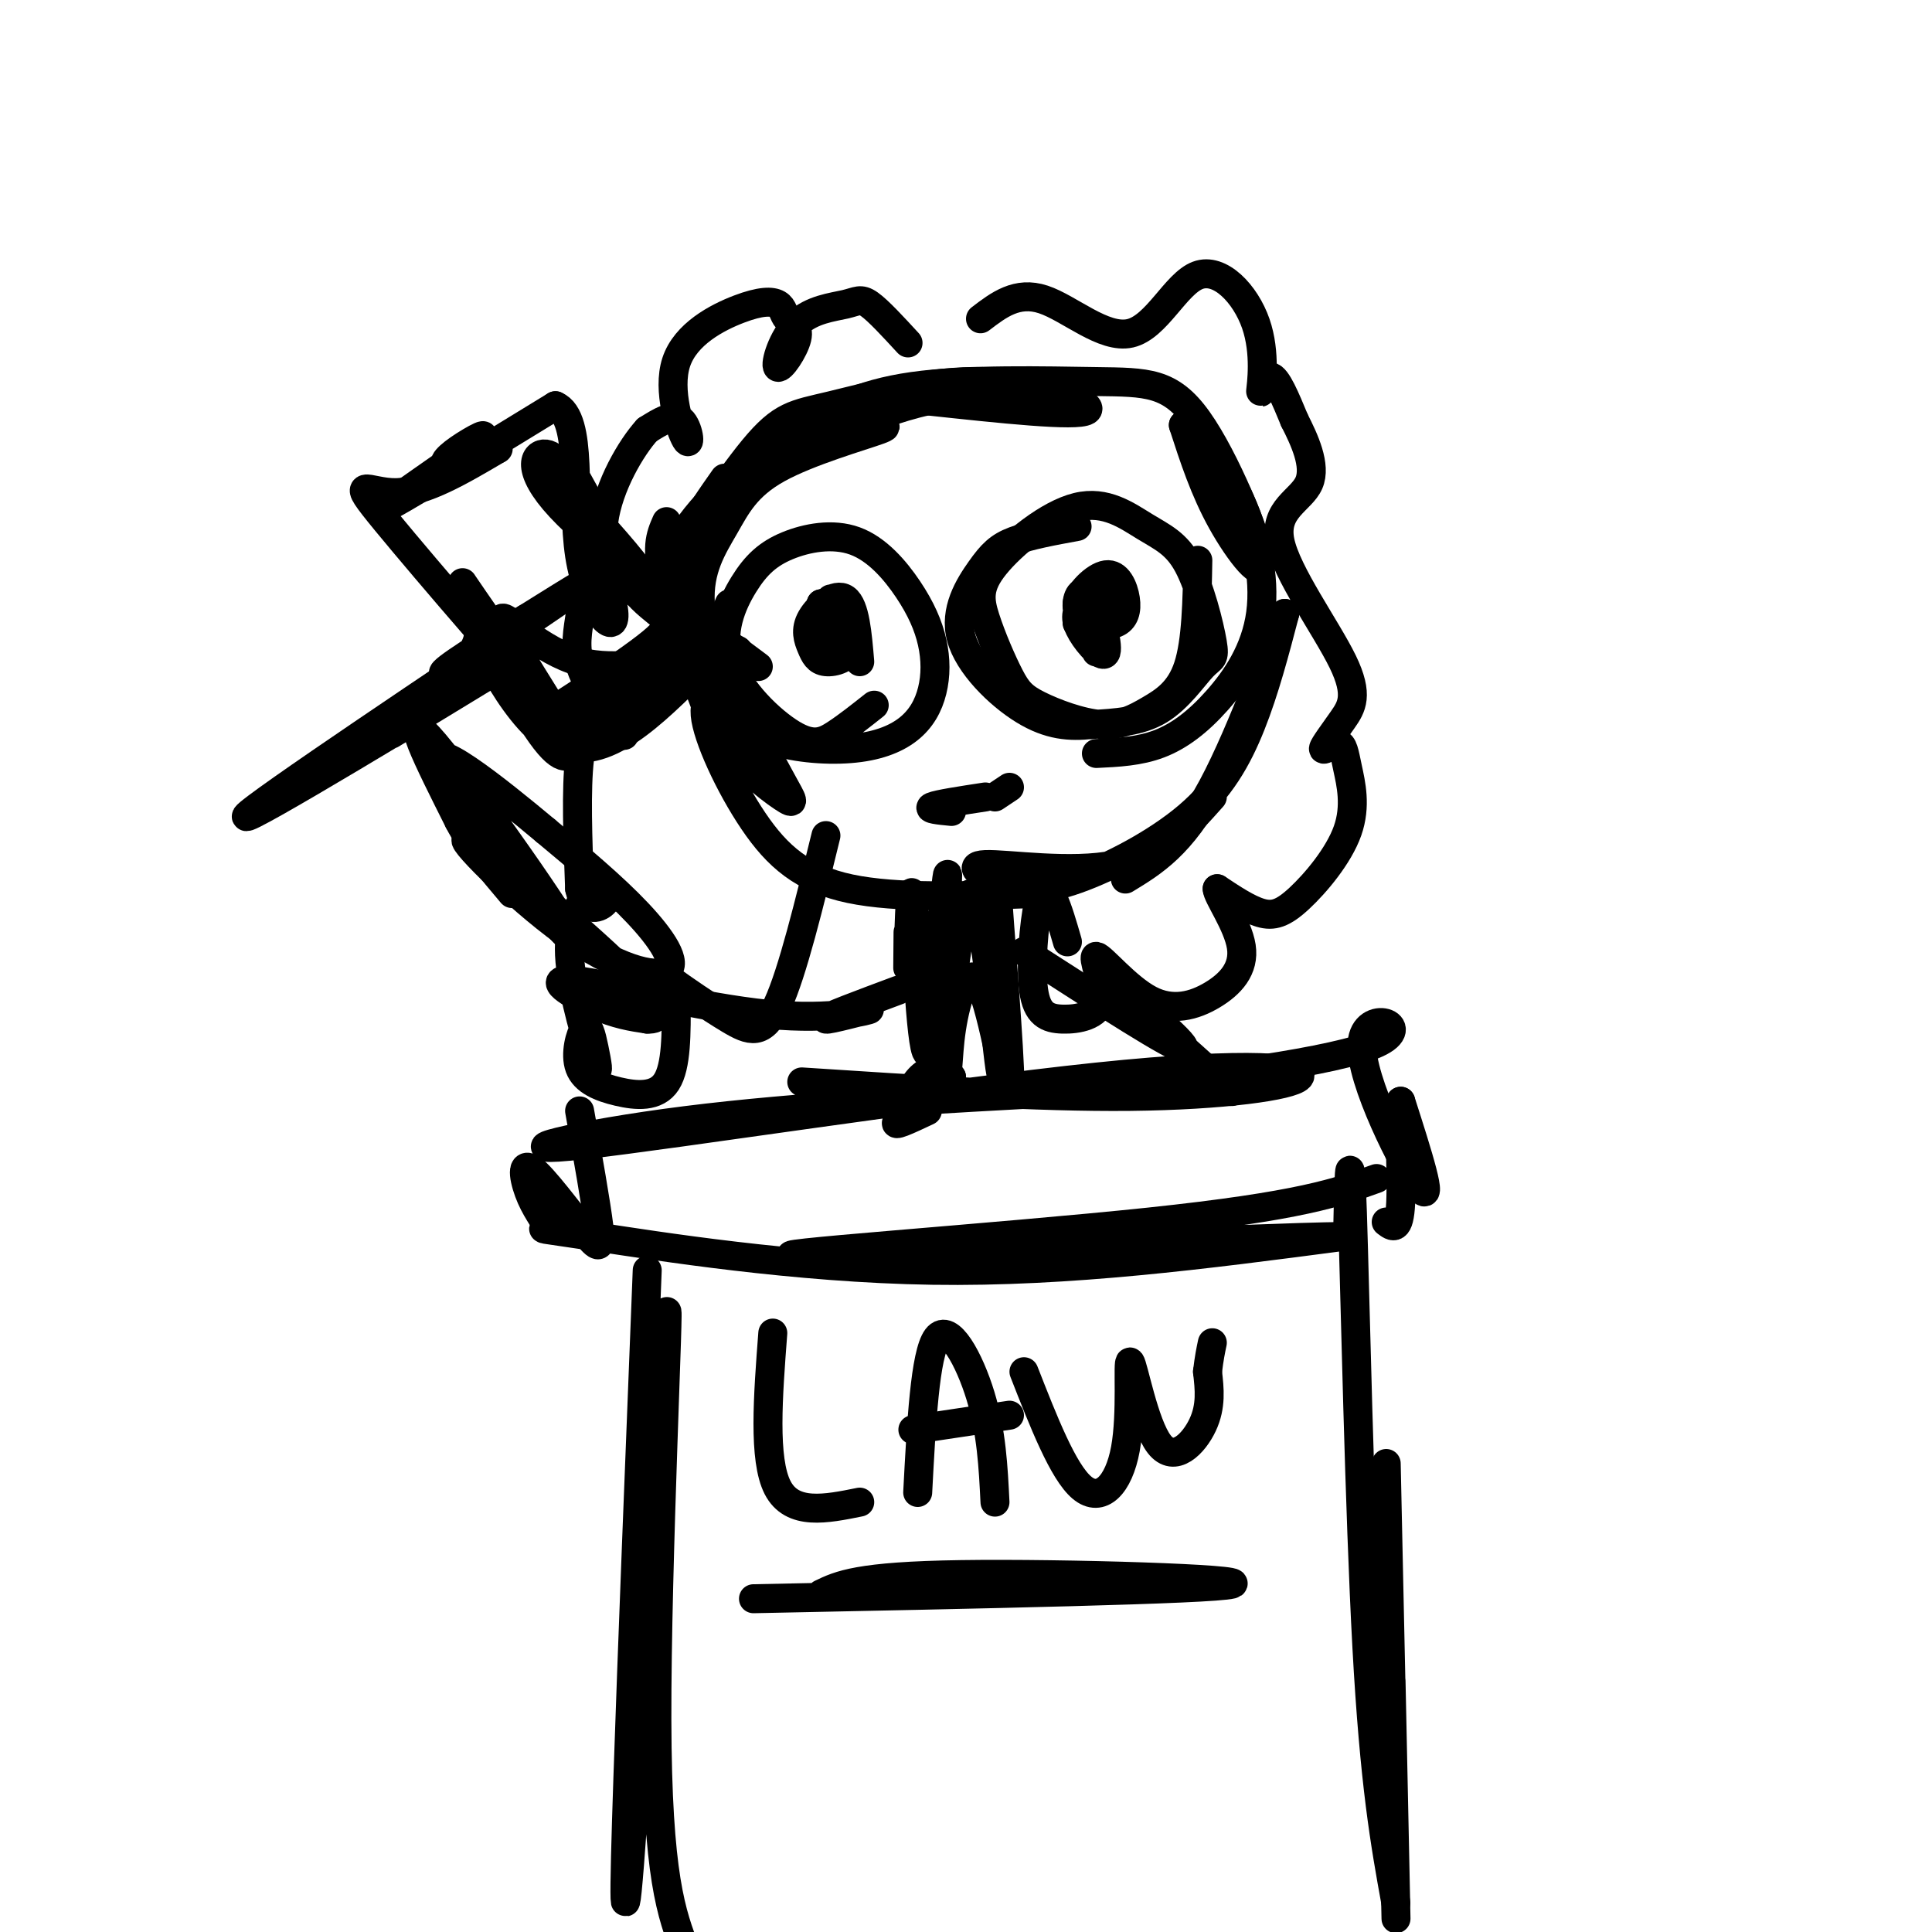
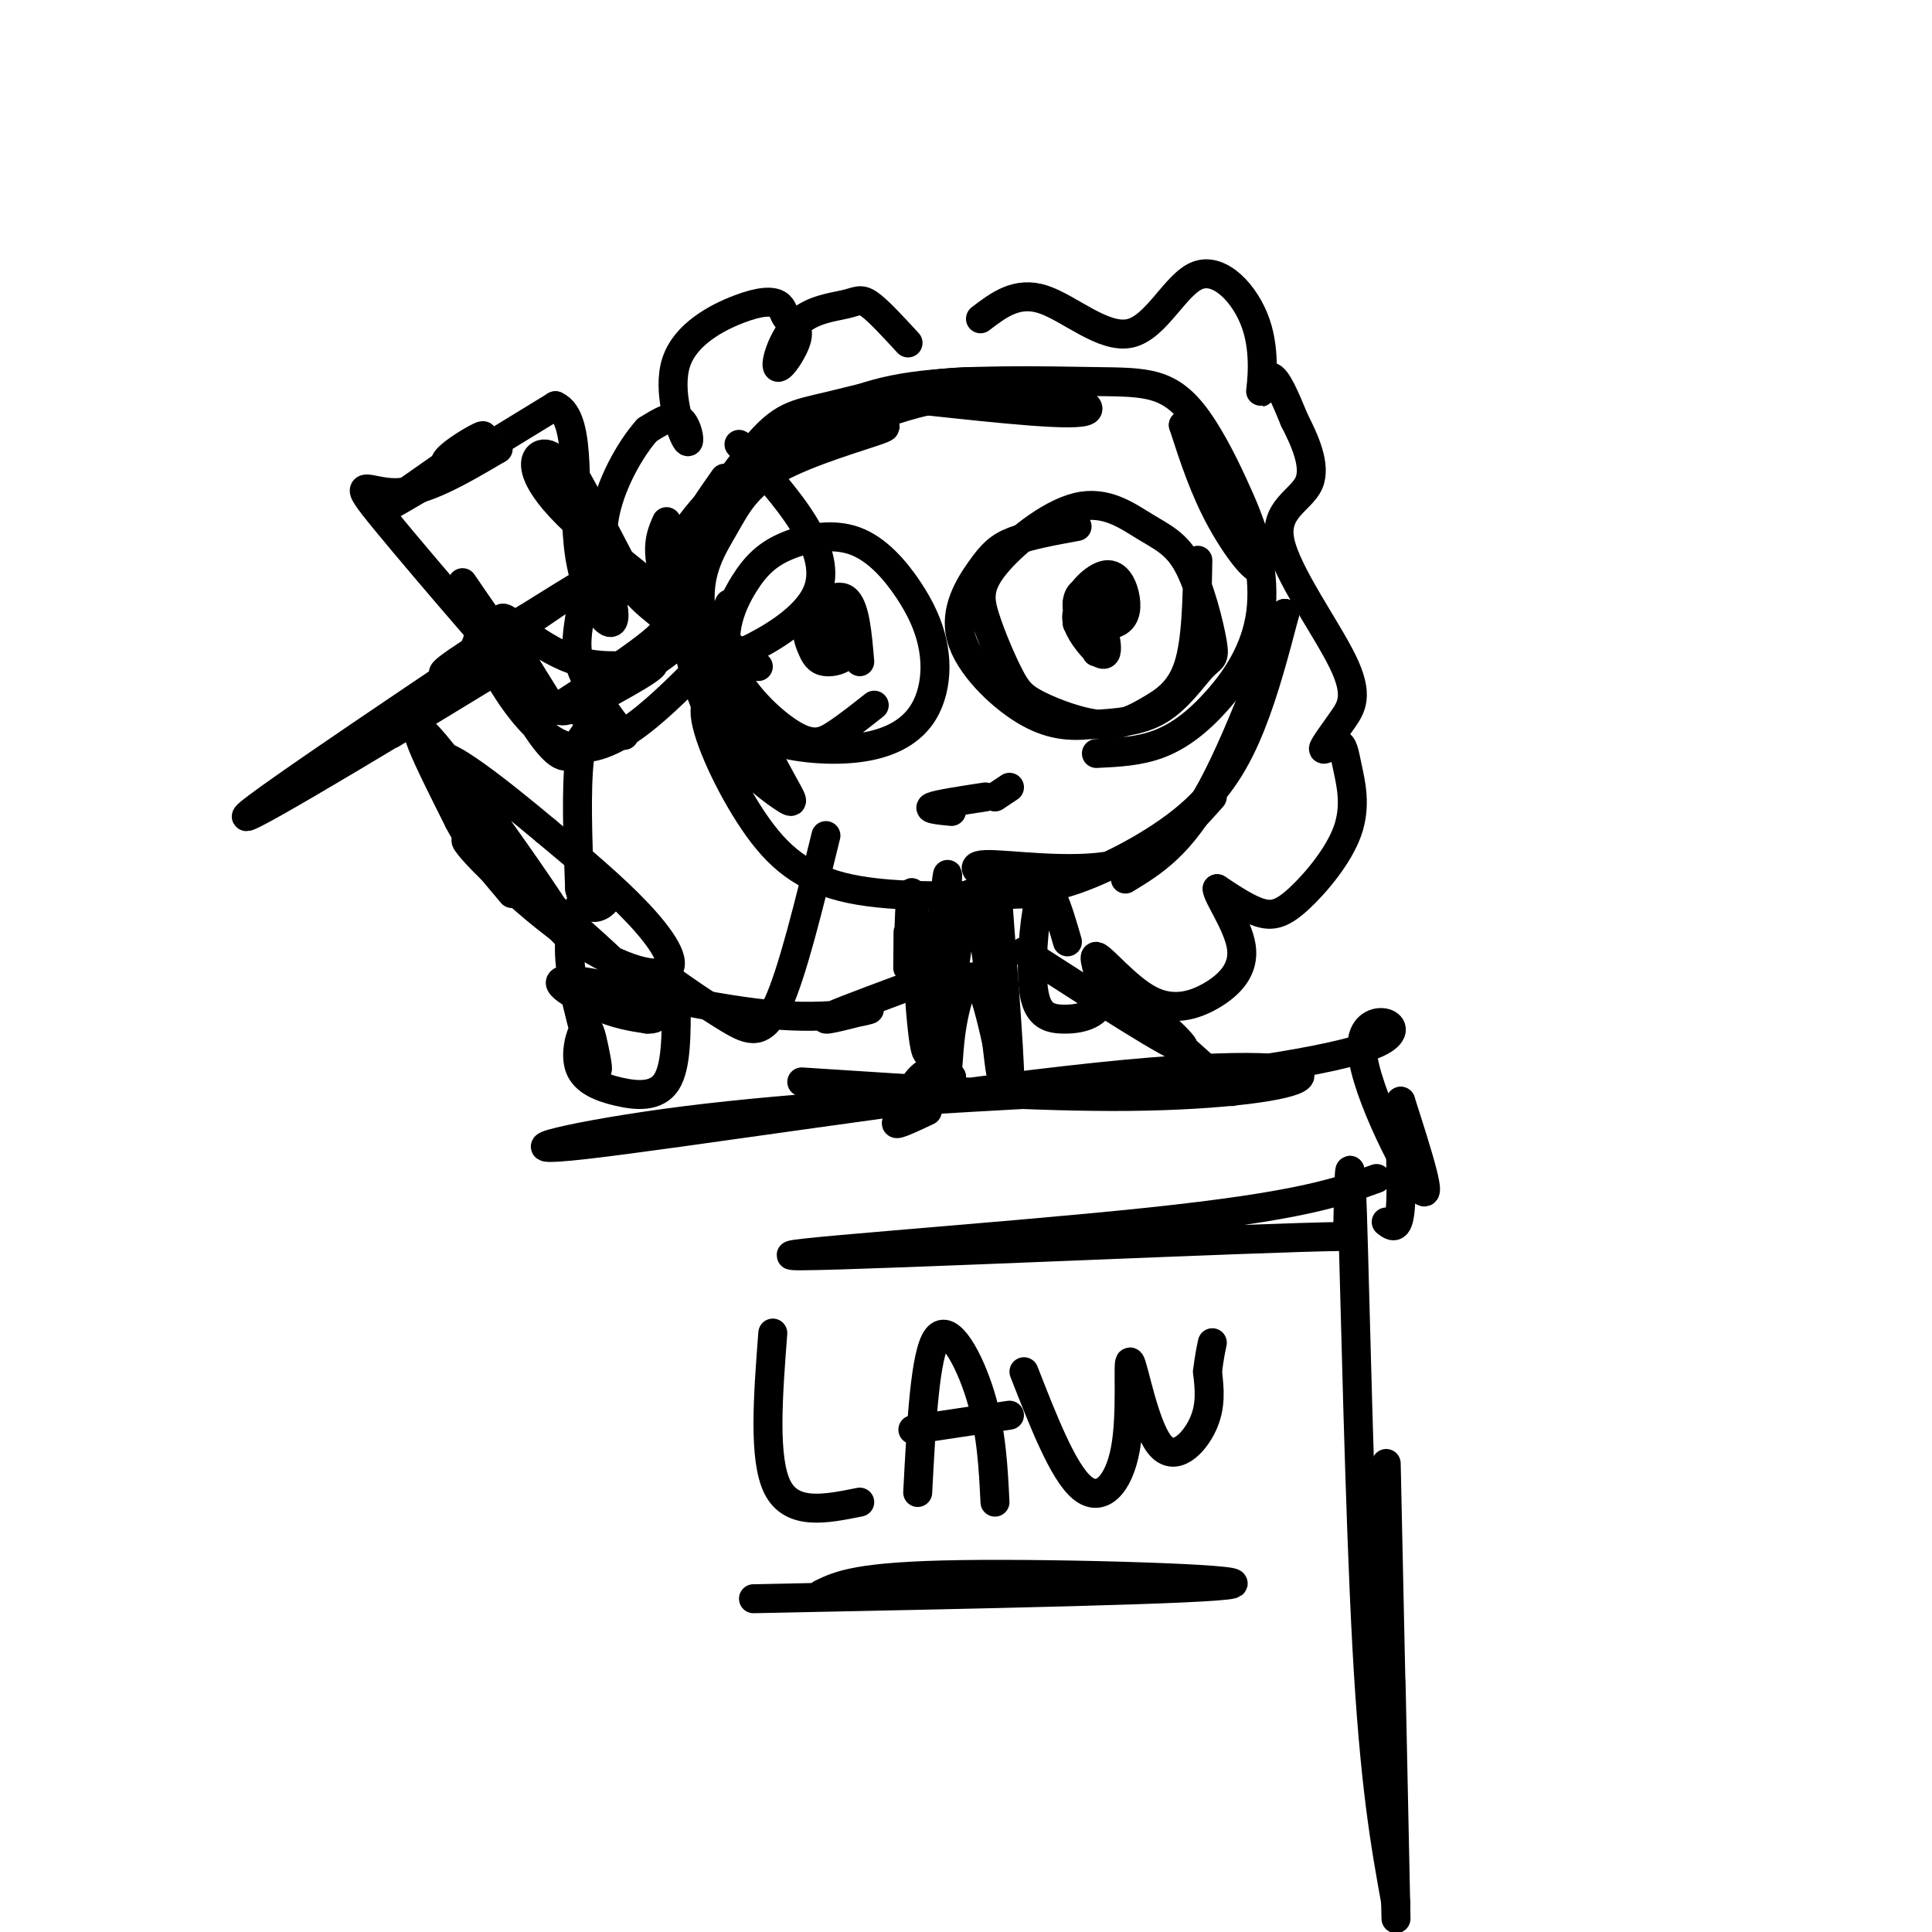
<svg xmlns="http://www.w3.org/2000/svg" viewBox="0 0 400 400" version="1.1">
  <g fill="none" stroke="#000000" stroke-width="6" stroke-linecap="round" stroke-linejoin="round">
    <path d="M138,108c-1.253,2.853 -2.506,5.705 0,13c2.506,7.295 8.770,19.032 10,20c1.230,0.968 -2.574,-8.835 -3,-16c-0.426,-7.165 2.525,-11.694 5,-16c2.475,-4.306 4.474,-8.390 11,-12c6.526,-3.610 17.579,-6.746 21,-8c3.421,-1.254 -0.789,-0.627 -5,0" />
    <path d="M177,89c-5.699,1.178 -17.445,4.122 -26,11c-8.555,6.878 -13.919,17.688 -12,16c1.919,-1.688 11.119,-15.875 17,-23c5.881,-7.125 8.442,-7.188 16,-9c7.558,-1.812 20.112,-5.372 32,-5c11.888,0.372 23.111,4.678 21,6c-2.111,1.322 -17.555,-0.339 -33,-2" />
    <path d="M192,83c-12.202,2.631 -26.206,10.207 -31,12c-4.794,1.793 -0.379,-2.199 5,-6c5.379,-3.801 11.722,-7.413 23,-9c11.278,-1.587 27.492,-1.149 38,-1c10.508,0.149 15.312,0.009 21,8c5.688,7.991 12.262,24.113 13,29c0.738,4.887 -4.361,-1.461 -8,-8c-3.639,-6.539 -5.820,-13.270 -8,-20" />
    <path d="M245,88c0.844,-1.185 6.956,5.854 11,14c4.044,8.146 6.022,17.400 5,25c-1.022,7.600 -5.044,13.546 -9,18c-3.956,4.454 -7.844,7.415 -12,9c-4.156,1.585 -8.578,1.792 -13,2" />
    <path d="M150,99c-2.630,3.732 -5.259,7.463 -7,11c-1.741,3.537 -2.593,6.879 -2,14c0.593,7.121 2.631,18.020 7,26c4.369,7.980 11.070,13.041 14,15c2.930,1.959 2.088,0.817 0,-3c-2.088,-3.817 -5.421,-10.307 -9,-14c-3.579,-3.693 -7.403,-4.588 -7,0c0.403,4.588 5.031,14.658 10,22c4.969,7.342 10.277,11.955 20,14c9.723,2.045 23.862,1.523 38,1" />
    <path d="M214,185c6.333,0.167 3.167,0.083 0,0" />
    <path d="M251,165c-5.352,6.027 -10.705,12.053 -20,14c-9.295,1.947 -22.533,-0.186 -27,0c-4.467,0.186 -0.164,2.691 4,4c4.164,1.309 8.188,1.423 15,-1c6.812,-2.423 16.411,-7.383 23,-13c6.589,-5.617 10.168,-11.891 13,-19c2.832,-7.109 4.916,-15.055 7,-23" />
    <path d="M266,127c-1.444,3.578 -8.556,24.022 -15,36c-6.444,11.978 -12.222,15.489 -18,19" />
    <path d="M181,146c-2.768,2.195 -5.536,4.390 -8,6c-2.464,1.610 -4.625,2.634 -9,0c-4.375,-2.634 -10.965,-8.926 -13,-15c-2.035,-6.074 0.484,-11.931 3,-16c2.516,-4.069 5.027,-6.349 9,-8c3.973,-1.651 9.408,-2.673 14,-1c4.592,1.673 8.342,6.039 11,10c2.658,3.961 4.223,7.515 5,11c0.777,3.485 0.766,6.901 0,10c-0.766,3.099 -2.285,5.880 -5,8c-2.715,2.120 -6.625,3.579 -12,4c-5.375,0.421 -12.216,-0.194 -17,-2c-4.784,-1.806 -7.510,-4.802 -9,-8c-1.490,-3.198 -1.745,-6.599 -2,-10" />
    <path d="M148,135c0.167,-3.333 1.583,-6.667 3,-10" />
    <path d="M248,116c-0.147,8.395 -0.295,16.791 -2,22c-1.705,5.209 -4.968,7.232 -8,9c-3.032,1.768 -5.834,3.279 -10,3c-4.166,-0.279 -9.695,-2.350 -13,-4c-3.305,-1.650 -4.386,-2.879 -6,-6c-1.614,-3.121 -3.760,-8.136 -5,-12c-1.240,-3.864 -1.574,-6.579 2,-11c3.574,-4.421 11.058,-10.548 17,-12c5.942,-1.452 10.344,1.772 14,4c3.656,2.228 6.568,3.462 9,8c2.432,4.538 4.384,12.381 5,16c0.616,3.619 -0.103,3.013 -2,5c-1.897,1.987 -4.970,6.568 -9,9c-4.030,2.432 -9.015,2.716 -14,3" />
    <path d="M226,150c-4.502,0.491 -8.756,0.217 -14,-3c-5.244,-3.217 -11.478,-9.378 -13,-15c-1.522,-5.622 1.667,-10.706 4,-14c2.333,-3.294 3.809,-4.798 7,-6c3.191,-1.202 8.095,-2.101 13,-3" />
    <path d="M225,132c-1.056,-2.490 -2.113,-4.979 -2,-7c0.113,-2.021 1.395,-3.573 3,-1c1.605,2.573 3.532,9.272 3,11c-0.532,1.728 -3.524,-1.516 -5,-4c-1.476,-2.484 -1.436,-4.207 0,-6c1.436,-1.793 4.267,-3.655 5,-2c0.733,1.655 -0.634,6.828 -2,12" />
    <path d="M169,129c0.000,0.000 1.000,-4.000 1,-4" />
    <path d="M172,124c2.179,3.830 4.359,7.661 4,10c-0.359,2.339 -3.256,3.188 -5,3c-1.744,-0.188 -2.333,-1.411 -3,-3c-0.667,-1.589 -1.410,-3.543 0,-6c1.410,-2.457 4.974,-5.416 7,-4c2.026,1.416 2.513,7.208 3,13" />
    <path d="M197,168c-2.583,-0.250 -5.167,-0.500 -4,-1c1.167,-0.500 6.083,-1.250 11,-2" />
    <path d="M206,165c0.000,0.000 3.000,-2.000 3,-2" />
    <path d="M170,127c-0.500,3.333 -1.000,6.667 0,7c1.000,0.333 3.500,-2.333 6,-5" />
    <path d="M170,125c1.500,0.250 3.000,0.500 3,2c0.000,1.500 -1.500,4.250 -3,7" />
    <path d="M229,128c-3.091,-0.477 -6.182,-0.954 -6,-3c0.182,-2.046 3.636,-5.662 6,-6c2.364,-0.338 3.636,2.601 4,5c0.364,2.399 -0.182,4.257 -2,5c-1.818,0.743 -4.909,0.372 -8,0" />
    <path d="M188,71c-3.076,-3.344 -6.152,-6.688 -8,-8c-1.848,-1.312 -2.467,-0.591 -5,0c-2.533,0.591 -6.979,1.052 -10,4c-3.021,2.948 -4.616,8.385 -4,9c0.616,0.615 3.442,-3.590 4,-6c0.558,-2.410 -1.153,-3.023 -2,-4c-0.847,-0.977 -0.832,-2.317 -2,-3c-1.168,-0.683 -3.520,-0.708 -8,1c-4.480,1.708 -11.087,5.148 -13,11c-1.913,5.852 0.870,14.114 2,16c1.130,1.886 0.609,-2.604 -1,-4c-1.609,-1.396 -4.304,0.302 -7,2" />
    <path d="M134,89c-3.296,3.608 -8.037,11.629 -9,19c-0.963,7.371 1.852,14.094 2,15c0.148,0.906 -2.370,-4.003 -4,-4c-1.630,0.003 -2.371,4.918 -3,9c-0.629,4.082 -1.146,7.331 1,12c2.146,4.669 6.957,10.757 8,12c1.043,1.243 -1.681,-2.358 -4,-3c-2.319,-0.642 -4.234,1.674 -5,8c-0.766,6.326 -0.383,16.663 0,27" />
    <path d="M120,184c1.086,5.039 3.802,4.138 5,3c1.198,-1.138 0.879,-2.511 0,-3c-0.879,-0.489 -2.318,-0.093 -4,2c-1.682,2.093 -3.609,5.882 -3,13c0.609,7.118 3.753,17.563 5,21c1.247,3.437 0.597,-0.135 0,-3c-0.597,-2.865 -1.141,-5.022 -2,-4c-0.859,1.022 -2.034,5.222 -1,8c1.034,2.778 4.279,4.132 8,5c3.721,0.868 7.920,1.248 10,-2c2.080,-3.248 2.040,-10.124 2,-17" />
    <path d="M140,207c-0.517,-3.957 -2.809,-5.349 -1,-4c1.809,1.349 7.718,5.440 12,8c4.282,2.560 6.938,3.589 10,-3c3.062,-6.589 6.531,-20.794 10,-35" />
    <path d="M203,66c3.785,-2.896 7.570,-5.791 13,-4c5.430,1.791 12.506,8.269 18,7c5.494,-1.269 9.406,-10.285 14,-12c4.594,-1.715 9.871,3.870 12,10c2.129,6.130 1.112,12.804 1,14c-0.112,1.196 0.682,-3.087 2,-3c1.318,0.087 3.159,4.543 5,9" />
    <path d="M268,87c2.023,3.970 4.581,9.396 3,13c-1.581,3.604 -7.300,5.386 -6,12c1.300,6.614 9.618,18.058 13,25c3.382,6.942 1.829,9.381 0,12c-1.829,2.619 -3.933,5.419 -4,6c-0.067,0.581 1.904,-1.056 3,-1c1.096,0.056 1.319,1.805 2,5c0.681,3.195 1.822,7.836 0,13c-1.822,5.164 -6.606,10.852 -10,14c-3.394,3.148 -5.398,3.757 -8,3c-2.602,-0.757 -5.801,-2.878 -9,-5" />
    <path d="M252,184c-0.056,1.402 4.304,7.408 5,12c0.696,4.592 -2.272,7.772 -6,10c-3.728,2.228 -8.216,3.506 -13,1c-4.784,-2.506 -9.865,-8.796 -11,-9c-1.135,-0.204 1.677,5.677 1,9c-0.677,3.323 -4.842,4.089 -8,4c-3.158,-0.089 -5.311,-1.034 -6,-6c-0.689,-4.966 0.084,-13.952 1,-18c0.916,-4.048 1.976,-3.156 3,-1c1.024,2.156 2.012,5.578 3,9" />
    <path d="M188,193c-0.056,5.786 -0.112,11.573 0,7c0.112,-4.573 0.391,-19.504 1,-14c0.609,5.504 1.549,31.443 3,32c1.451,0.557 3.415,-24.270 4,-33c0.585,-8.730 -0.207,-1.365 -1,6" />
    <path d="M195,191c-0.423,10.561 -0.979,33.965 0,30c0.979,-3.965 3.494,-35.298 6,-36c2.506,-0.702 5.002,29.228 6,36c0.998,6.772 0.499,-9.614 0,-26" />
    <path d="M207,195c-0.193,-7.148 -0.676,-12.017 0,-3c0.676,9.017 2.510,31.920 2,34c-0.510,2.080 -3.365,-16.663 -6,-22c-2.635,-5.337 -5.048,2.733 -6,9c-0.952,6.267 -0.441,10.731 -2,13c-1.559,2.269 -5.189,2.342 -6,1c-0.811,-1.342 1.197,-4.098 3,-5c1.803,-0.902 3.402,0.049 5,1" />
    <path d="M197,223c-1.933,2.244 -9.267,7.356 -11,9c-1.733,1.644 2.133,-0.178 6,-2" />
    <path d="M186,205c-7.668,2.859 -15.335,5.718 -15,6c0.335,0.282 8.673,-2.013 9,-2c0.327,0.013 -7.356,2.333 -21,1c-13.644,-1.333 -33.250,-6.321 -40,-7c-6.750,-0.679 -0.643,2.949 4,5c4.643,2.051 7.821,2.526 11,3" />
    <path d="M134,211c2.743,0.102 4.099,-1.143 -5,-10c-9.099,-8.857 -28.654,-25.326 -32,-27c-3.346,-1.674 9.515,11.448 20,19c10.485,7.552 18.592,9.533 21,8c2.408,-1.533 -0.883,-6.581 -6,-12c-5.117,-5.419 -12.058,-11.210 -19,-17" />
    <path d="M113,172c-10.021,-8.384 -25.573,-20.845 -22,-13c3.573,7.845 26.270,35.997 27,35c0.730,-0.997 -20.506,-31.142 -28,-40c-7.494,-8.858 -1.247,3.571 5,16" />
    <path d="M95,170c2.667,5.167 6.833,10.083 11,15" />
    <path d="M81,152c17.548,-10.679 35.095,-21.357 23,-14c-12.095,7.357 -53.833,32.750 -53,31c0.833,-1.750 44.238,-30.643 61,-42c16.762,-11.357 6.881,-5.179 -3,1" />
    <path d="M109,128c-4.844,2.812 -15.453,9.341 -17,11c-1.547,1.659 5.968,-1.553 7,-7c1.032,-5.447 -4.419,-13.128 -3,-11c1.419,2.128 9.710,14.064 18,26" />
    <path d="M114,147c-4.774,-4.548 -25.708,-28.917 -34,-39c-8.292,-10.083 -3.940,-5.881 2,-6c5.940,-0.119 13.470,-4.560 21,-9" />
    <path d="M103,93c1.305,-0.621 -5.932,2.328 -9,3c-3.068,0.672 -1.967,-0.933 1,-3c2.967,-2.067 7.799,-4.595 3,-1c-4.799,3.595 -19.228,13.313 -18,13c1.228,-0.313 18.114,-10.656 35,-21" />
    <path d="M115,84c5.915,2.541 3.204,19.392 5,31c1.796,11.608 8.099,17.971 7,11c-1.099,-6.971 -9.600,-27.278 -10,-30c-0.400,-2.722 7.300,12.139 15,27" />
    <path d="M132,123c4.730,5.285 9.055,4.996 3,10c-6.055,5.004 -22.489,15.300 -22,15c0.489,-0.300 17.901,-11.196 25,-15c7.099,-3.804 3.885,-0.515 -1,3c-4.885,3.515 -11.443,7.258 -18,11" />
    <path d="M119,147c1.461,-0.477 14.113,-7.169 16,-9c1.887,-1.831 -6.992,1.199 -15,-1c-8.008,-2.199 -15.145,-9.628 -16,-9c-0.855,0.628 4.573,9.314 10,18" />
    <path d="M114,146c2.833,2.667 4.917,0.333 7,-2" />
    <path d="M166,224c24.373,1.599 48.746,3.198 68,3c19.254,-0.198 33.388,-2.194 35,-4c1.612,-1.806 -9.300,-3.422 -42,0c-32.700,3.422 -87.188,11.883 -106,14c-18.812,2.117 -1.946,-2.109 21,-5c22.946,-2.891 51.973,-4.445 81,-6" />
    <path d="M223,226c26.959,-2.657 53.855,-6.300 62,-10c8.145,-3.700 -2.461,-7.458 -3,0c-0.539,7.458 8.989,26.131 12,30c3.011,3.869 -0.494,-7.065 -4,-18" />
    <path d="M290,228c-0.489,1.689 0.289,14.911 0,21c-0.289,6.089 -1.644,5.044 -3,4" />
-     <path d="M120,230c1.705,9.600 3.411,19.201 4,24c0.589,4.799 0.062,4.798 -3,1c-3.062,-3.798 -8.660,-11.393 -11,-13c-2.340,-1.607 -1.423,2.774 0,6c1.423,3.226 3.350,5.298 3,6c-0.350,0.702 -2.979,0.035 10,2c12.979,1.965 41.565,6.561 70,7c28.435,0.439 56.717,-3.281 85,-7" />
    <path d="M278,256c-15.905,0.131 -98.167,3.958 -112,4c-13.833,0.042 40.762,-3.702 72,-7c31.238,-3.298 39.119,-6.149 47,-9" />
    <path d="M212,197c15.889,10.244 31.778,20.489 33,20c1.222,-0.489 -12.222,-11.711 -13,-12c-0.778,-0.289 11.111,10.356 23,21" />
-     <path d="M134,263c-1.566,39.584 -3.132,79.167 -4,105c-0.868,25.833 -1.037,37.914 1,9c2.037,-28.914 6.279,-98.823 7,-105c0.721,-6.177 -2.080,51.378 -2,84c0.080,32.622 3.040,40.311 6,48" />
    <path d="M287,303c0.917,42.750 1.833,85.500 2,93c0.167,7.500 -0.417,-20.250 -1,-48" />
    <path d="M279,256c0.222,-10.933 0.444,-21.867 1,-5c0.556,16.867 1.444,61.533 3,90c1.556,28.467 3.778,40.733 6,53" />
    <path d="M160,276c-1.000,13.083 -2.000,26.167 1,32c3.000,5.833 10.000,4.417 17,3" />
    <path d="M190,309c0.756,-14.356 1.511,-28.711 4,-32c2.489,-3.289 6.711,4.489 9,12c2.289,7.511 2.644,14.756 3,22" />
    <path d="M189,296c0.000,0.000 20.000,-3.000 20,-3" />
    <path d="M212,284c4.053,10.362 8.106,20.723 12,24c3.894,3.277 7.629,-0.531 9,-8c1.371,-7.469 0.378,-18.600 1,-18c0.622,0.600 2.860,12.931 6,17c3.140,4.069 7.183,-0.123 9,-4c1.817,-3.877 1.409,-7.438 1,-11" />
    <path d="M250,284c0.333,-2.833 0.667,-4.417 1,-6" />
    <path d="M156,331c47.378,-0.956 94.756,-1.911 99,-3c4.244,-1.089 -34.644,-2.311 -56,-2c-21.356,0.311 -25.178,2.156 -29,4" />
    <path d="M121,152c-0.536,0.762 -1.072,1.525 -2,3c-0.928,1.475 -2.249,3.663 -7,-3c-4.751,-6.663 -12.933,-22.179 -13,-21c-0.067,1.179 7.981,19.051 17,23c9.019,3.949 19.010,-6.026 29,-16" />
-     <path d="M145,138c7.431,-3.675 11.507,-4.861 3,-1c-8.507,3.861 -29.598,12.770 -31,14c-1.402,1.230 16.885,-5.220 21,-14c4.115,-8.780 -5.943,-19.890 -16,-31" />
+     <path d="M145,138c7.431,-3.675 11.507,-4.861 3,-1c-1.402,1.230 16.885,-5.220 21,-14c4.115,-8.780 -5.943,-19.890 -16,-31" />
    <path d="M122,106c-4.202,-7.774 -6.708,-11.708 -9,-12c-2.292,-0.292 -4.369,3.060 3,11c7.369,7.940 24.185,20.470 41,33" />
  </g>
</svg>